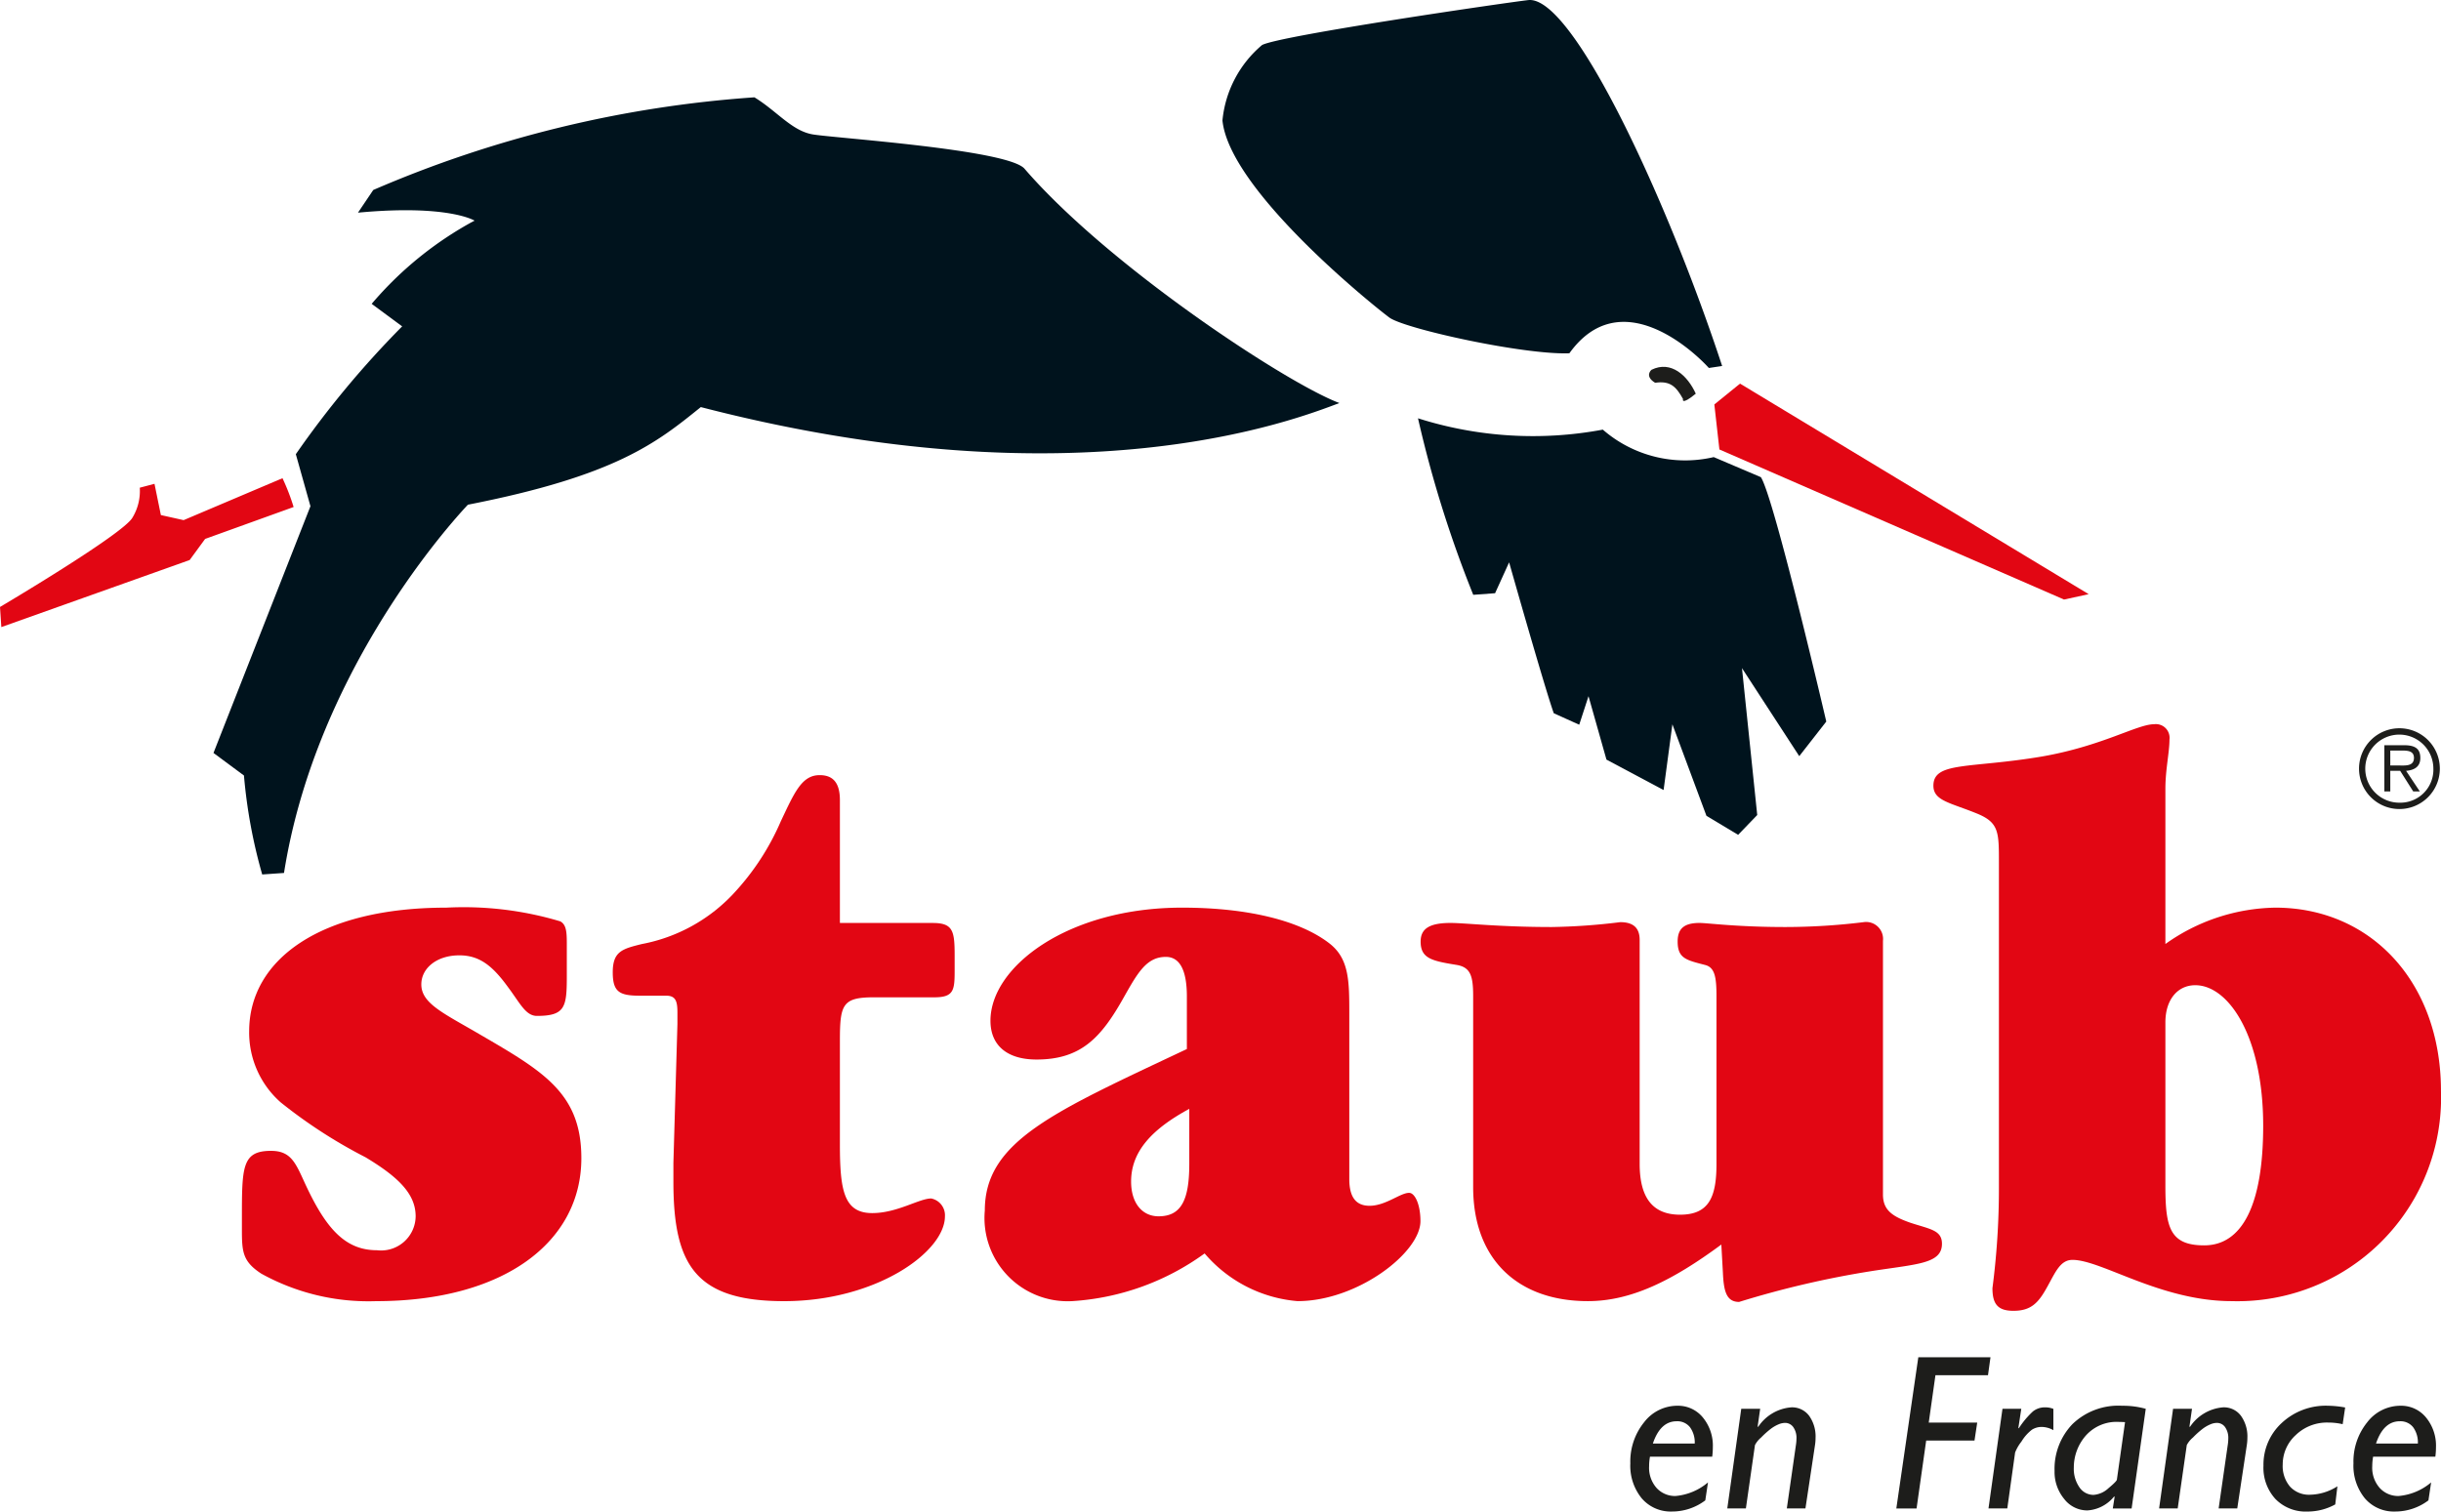
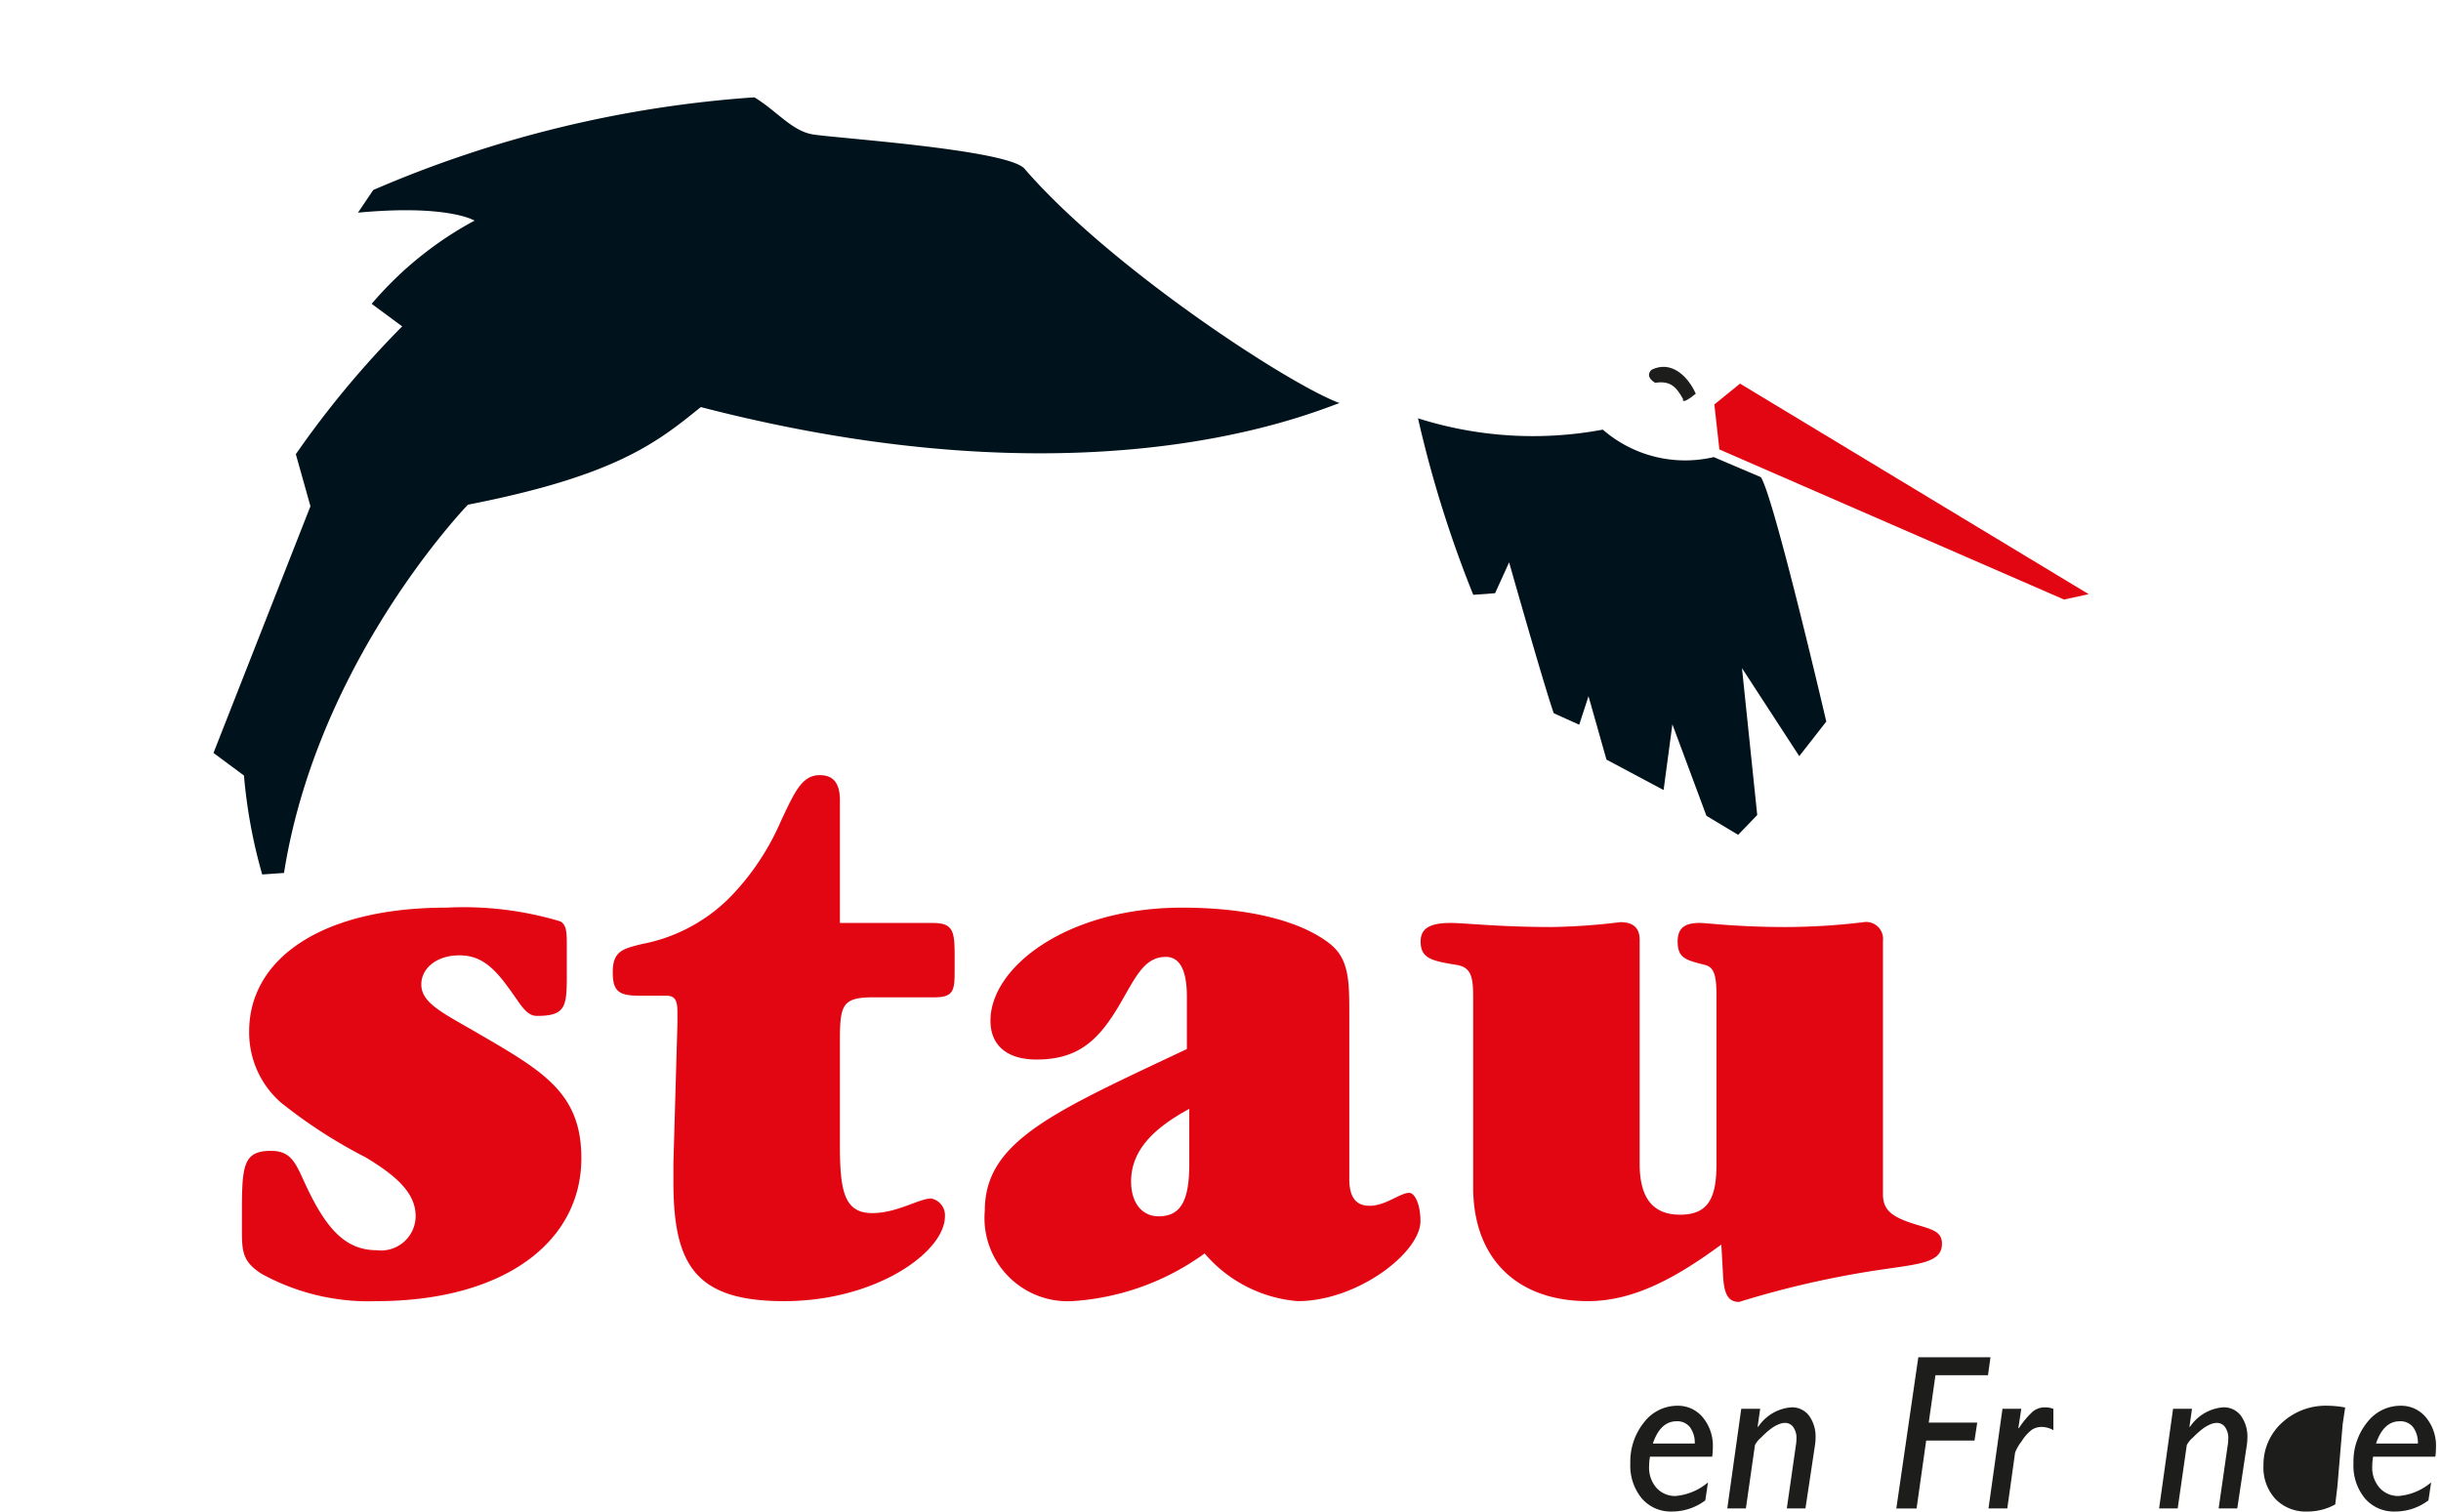
<svg xmlns="http://www.w3.org/2000/svg" id="Vrstva_1" data-name="Vrstva 1" viewBox="0 0 104.882 64.965">
  <defs>
    <style>.cls-1{fill:#e20613;}.cls-2{fill:#1d1d1b;}.cls-3{fill:#00131d;}</style>
  </defs>
  <path class="cls-1" d="M918.925,218.965c.834,0,1.043.486,1.424,1.32.903,1.979,1.736,2.951,3.125,2.951a1.485,1.485,0,0,0,1.666-1.457c0-.974-.763-1.701-2.152-2.537a21.516,21.516,0,0,1-3.646-2.36,4,4,0,0,1-1.355-3.057c0-3.056,3.022-5.313,8.473-5.313a14.458,14.458,0,0,1,4.897.59c.244.139.278.416.278.938v1.425c0,1.318-.069,1.7-1.285,1.7-.486,0-.728-.556-1.25-1.249-.658-.904-1.216-1.354-2.082-1.354-.974,0-1.634.554-1.634,1.25,0,.765.834,1.182,2.223,1.979,2.918,1.702,4.653,2.605,4.653,5.488,0,3.611-3.335,6.146-8.82,6.146a9.511,9.511,0,0,1-4.931-1.182c-.799-.52-.834-.937-.834-1.876v-.486c0-2.222,0-2.916,1.25-2.916" transform="translate(-907.281 -169.502)" />
  <path class="cls-1" d="M947.361,209.171c.869,0,.938.347.938,1.391v.66c0,.833-.035,1.144-.868,1.144h-2.605c-1.353,0-1.457.313-1.457,1.875v4.447c0,1.979.173,2.952,1.388,2.952,1.076,0,2.014-.628,2.537-.628a.736.736,0,0,1,.588.767c0,1.527-2.95,3.646-6.91,3.646-3.819,0-4.757-1.564-4.757-5.14v-.798l.173-5.975v-.486c0-.485-.069-.73-.485-.73h-1.147c-.868,0-1.147-.171-1.147-1.005,0-.904.418-1.008,1.252-1.215a7.216,7.216,0,0,0,3.924-2.154,10.814,10.814,0,0,0,2.047-3.126c.591-1.249.903-1.979,1.669-1.979.589,0,.868.348.868,1.076v5.278Z" transform="translate(-907.281 -169.502)" />
  <path class="cls-1" d="M958.381,217.16c-1.667.901-2.5,1.874-2.5,3.124,0,.938.486,1.494,1.18,1.494.972,0,1.32-.695,1.32-2.258Zm-5.035,8.264a3.576,3.576,0,0,1-3.751-3.891c0-2.987,2.951-4.237,8.682-6.944v-2.258c0-1.144-.312-1.702-.903-1.702-.835,0-1.216.696-1.806,1.736-.972,1.738-1.84,2.675-3.751,2.675-1.285,0-1.979-.625-1.979-1.667,0-2.328,3.333-4.861,8.231-4.861,2.918,0,5.104.59,6.32,1.527.867.662.867,1.633.867,3.056v7.085c0,.763.278,1.146.869,1.146.695,0,1.32-.556,1.702-.556.243,0,.486.488.486,1.216,0,1.353-2.709,3.438-5.278,3.438a5.883,5.883,0,0,1-3.995-2.05,10.832,10.832,0,0,1-5.694,2.05" transform="translate(-907.281 -169.502)" />
  <path class="cls-1" d="M975.508,225.424c-3.021,0-4.93-1.806-4.93-4.897v-8.196c0-.867-.104-1.249-.696-1.355-1.075-.174-1.561-.275-1.561-1.007,0-.554.382-.799,1.285-.799.626,0,2.083.175,4.341.175a26.922,26.922,0,0,0,2.951-.209c.558,0,.834.244.834.765v9.619c0,1.459.557,2.189,1.737,2.189,1.248,0,1.564-.766,1.564-2.189v-7.189c0-.833-.072-1.249-.488-1.355-.8-.208-1.181-.275-1.181-1.007,0-.554.278-.799.938-.799.347,0,1.598.175,3.681.175a27.839,27.839,0,0,0,3.369-.209.728.728,0,0,1,.834.801v10.903c0,.659.382.938,1.179,1.215.834.277,1.356.311,1.356.903,0,.869-1.078.869-3.058,1.18a40.696,40.696,0,0,0-5.658,1.32c-.557,0-.661-.485-.696-1.25l-.068-1.216c-2.12,1.565-3.889,2.432-5.733,2.432" transform="translate(-907.281 -169.502)" />
-   <path class="cls-1" d="M1000.321,220.458c0,1.772.175,2.569,1.666,2.569,1.632,0,2.536-1.735,2.536-5.14,0-3.853-1.492-6.041-2.917-6.041-.765,0-1.285.626-1.285,1.596Zm4.723-11.946c4.098,0,7.118,3.195,7.118,7.883a8.75,8.75,0,0,1-8.994,9.029c-3.057,0-5.59-1.773-6.839-1.773-.521,0-.73.523-1.078,1.148-.381.696-.696,1.041-1.459,1.041-.659,0-.902-.277-.902-.973a33.017,33.017,0,0,0,.278-4.269v-14.031c0-1.286,0-1.701-.904-2.083-1.181-.487-1.911-.558-1.911-1.214,0-1.044,1.564-.732,4.655-1.252,2.603-.452,4.099-1.389,4.827-1.389a.588.588,0,0,1,.661.66c0,.554-.175,1.284-.175,2.119v6.667a8.341,8.341,0,0,1,4.723-1.563" transform="translate(-907.281 -169.502)" />
-   <path class="cls-2" d="M1009.984,202.402v-.641h.545c.241,0,.472.038.472.313,0,.375-.388.328-.666.328Zm0,.23h.425l.56.885h.284l-.59-.885c.346-.028.612-.17.612-.551,0-.357-.174-.55-.689-.55h-.857v1.986h.255Zm.397,1.642a1.736,1.736,0,1,0-1.74-1.742,1.735,1.735,0,0,0,1.74,1.742m0-.273a1.463,1.463,0,1,1,1.454-1.469,1.42,1.42,0,0,1-1.454,1.469" transform="translate(-907.281 -169.502)" />
-   <path class="cls-1" d="M907.338,196.454l-.057-.865s5.287-3.124,5.691-3.839a2.207,2.207,0,0,0,.315-1.287l.632-.167.274,1.343.978.218,4.248-1.802a9.354,9.354,0,0,1,.478,1.238l-3.802,1.371-.665.908Z" transform="translate(-907.281 -169.502)" />
  <path class="cls-3" d="M968.208,187.48a50.011,50.011,0,0,0,2.374,7.587l.938-.069.603-1.327s1.544,5.45,1.919,6.486l1.093.493.399-1.226.771,2.725,2.455,1.308.378-2.825,1.463,3.933,1.362.817.82-.851-.655-6.313,2.461,3.783,1.161-1.487s-2.244-9.642-2.811-10.504l-2.024-.862a5.392,5.392,0,0,1-4.766-1.181,16.306,16.306,0,0,1-7.941-.487" transform="translate(-907.281 -169.502)" />
  <path class="cls-3" d="M918.547,207.086a22.364,22.364,0,0,1-.784-4.253l-1.309-.97,4.166-10.604-.628-2.236a41.009,41.009,0,0,1,4.569-5.494l-1.31-.968a15.334,15.334,0,0,1,4.418-3.577s-1.127-.706-5.007-.342l.656-.974a49.892,49.892,0,0,1,16.378-3.983c.961.585,1.599,1.435,2.498,1.592.897.158,8.39.646,9.108,1.477,3.616,4.194,11.293,9.237,13.529,10.07-1.929.725-11.219,4.373-27.438.174-1.884,1.521-3.637,2.949-10.008,4.196-1.194,1.27-6.593,7.542-7.901,15.827Z" transform="translate(-907.281 -169.502)" />
-   <path class="cls-3" d="M980.705,185.317c-.698-.77-3.824-3.651-5.993-.631-1.956.075-7.081-1.053-7.736-1.537-.655-.486-6.864-5.456-7.17-8.47a4.842,4.842,0,0,1,1.701-3.241c.741-.403,10.509-1.827,11.439-1.932,1.935-.218,6.051,8.782,8.33,15.726Z" transform="translate(-907.281 -169.502)" />
  <path class="cls-2" d="M978.241,185.395c.839-.416,1.555.256,1.902,1.027-.648.533-.549.226-.549.226-.297-.536-.555-.79-1.197-.694-.48-.292-.156-.559-.156-.559" transform="translate(-907.281 -169.502)" />
  <polygon class="cls-1" points="73.66 17.383 74.764 16.488 89.744 25.537 88.685 25.768 73.877 19.318 73.66 17.383" />
  <path class="cls-2" d="M978.299,231.546h1.799a1.108,1.108,0,0,0-.203-.702.69.69,0,0,0-.573-.257q-.701,0-1.023.959m2.369,1.669-.116.772a2.364,2.364,0,0,1-1.429.479,1.637,1.637,0,0,1-1.301-.565,2.217,2.217,0,0,1-.491-1.505,2.682,2.682,0,0,1,.589-1.762,1.8,1.8,0,0,1,1.44-.714,1.375,1.375,0,0,1,1.084.5,1.901,1.901,0,0,1,.432,1.29,3.071,3.071,0,0,1-.027.4h-2.674a2.375,2.375,0,0,0-.037.41,1.307,1.307,0,0,0,.323.936,1.071,1.071,0,0,0,.814.343,2.494,2.494,0,0,0,1.393-.584" transform="translate(-907.281 -169.502)" />
  <path class="cls-2" d="M982.91,230.052l-.109.763.022.014a1.887,1.887,0,0,1,1.42-.84.912.912,0,0,1,.772.365,1.525,1.525,0,0,1,.275.941,2.136,2.136,0,0,1-.028.34l-.407,2.699h-.8l.391-2.724a1.747,1.747,0,0,0,.023-.265.802.802,0,0,0-.14-.511.431.431,0,0,0-.351-.177.751.751,0,0,0-.273.06,1.541,1.541,0,0,0-.326.186,3.823,3.823,0,0,0-.428.382,1.064,1.064,0,0,0-.265.326l-.39,2.723h-.799l.6-4.282Z" transform="translate(-907.281 -169.502)" />
  <polygon class="cls-2" points="85.525 58.333 85.418 59.105 83.16 59.105 82.872 61.141 84.955 61.141 84.838 61.913 82.762 61.913 82.349 64.833 81.479 64.833 82.424 58.333 85.525 58.333" />
  <path class="cls-2" d="M994.129,230.052l-.125.82.018.019a3.705,3.705,0,0,1,.604-.724.819.819,0,0,1,.529-.178.928.928,0,0,1,.353.066v.915a1.033,1.033,0,0,0-.497-.139.77.77,0,0,0-.423.118,1.843,1.843,0,0,0-.45.508,1.892,1.892,0,0,0-.274.472l-.336,2.405h-.808l.601-4.282Z" transform="translate(-907.281 -169.502)" />
-   <path class="cls-2" d="M998.237,233.095l.35-2.47c-.087-.006-.171-.009-.251-.009a1.769,1.769,0,0,0-1.452.607,2.086,2.086,0,0,0-.498,1.356,1.392,1.392,0,0,0,.24.844.726.726,0,0,0,.609.328,1.05,1.05,0,0,0,.643-.29q.35-.291.359-.366m1.24-3.043-.607,4.283h-.809l.078-.496-.018-.023a1.603,1.603,0,0,1-1.153.603,1.253,1.253,0,0,1-.998-.496,1.818,1.818,0,0,1-.411-1.199,2.775,2.775,0,0,1,.766-2.012,2.84,2.84,0,0,1,2.142-.791,3.6,3.6,0,0,1,1.01.131" transform="translate(-907.281 -169.502)" />
  <path class="cls-2" d="M1001.464,230.052l-.109.763.022.014a1.889,1.889,0,0,1,1.42-.84.91.91,0,0,1,.772.365,1.525,1.525,0,0,1,.275.941,2.136,2.136,0,0,1-.028.34l-.407,2.699h-.8l.391-2.724a1.747,1.747,0,0,0,.023-.265.808.808,0,0,0-.14-.511.432.432,0,0,0-.351-.177.751.751,0,0,0-.273.06,1.541,1.541,0,0,0-.326.186,3.74,3.74,0,0,0-.427.382,1.058,1.058,0,0,0-.266.326l-.39,2.723h-.799l.6-4.282Z" transform="translate(-907.281 -169.502)" />
-   <path class="cls-2" d="M1007.712,233.382l-.093.779a2.458,2.458,0,0,1-1.193.306,1.814,1.814,0,0,1-1.376-.538,1.989,1.989,0,0,1-.515-1.435,2.429,2.429,0,0,1,.78-1.829,2.768,2.768,0,0,1,1.995-.745,4.359,4.359,0,0,1,.735.075l-.107.718a2.714,2.714,0,0,0-.619-.07,1.928,1.928,0,0,0-1.4.54,1.705,1.705,0,0,0-.557,1.261,1.364,1.364,0,0,0,.315.953,1.102,1.102,0,0,0,.86.347,2.259,2.259,0,0,0,1.175-.362" transform="translate(-907.281 -169.502)" />
+   <path class="cls-2" d="M1007.712,233.382l-.093.779a2.458,2.458,0,0,1-1.193.306,1.814,1.814,0,0,1-1.376-.538,1.989,1.989,0,0,1-.515-1.435,2.429,2.429,0,0,1,.78-1.829,2.768,2.768,0,0,1,1.995-.745,4.359,4.359,0,0,1,.735.075l-.107.718" transform="translate(-907.281 -169.502)" />
  <path class="cls-2" d="M1009.37,231.546h1.799a1.108,1.108,0,0,0-.203-.702.691.691,0,0,0-.573-.257q-.701,0-1.023.959m2.369,1.669-.116.772a2.364,2.364,0,0,1-1.429.479,1.637,1.637,0,0,1-1.301-.565,2.217,2.217,0,0,1-.491-1.505,2.677,2.677,0,0,1,.589-1.762,1.8,1.8,0,0,1,1.44-.714,1.376,1.376,0,0,1,1.084.5,1.901,1.901,0,0,1,.432,1.29,3.069,3.069,0,0,1-.027.4h-2.674a2.376,2.376,0,0,0-.037.41,1.307,1.307,0,0,0,.323.936,1.071,1.071,0,0,0,.814.343,2.494,2.494,0,0,0,1.393-.584" transform="translate(-907.281 -169.502)" />
</svg>